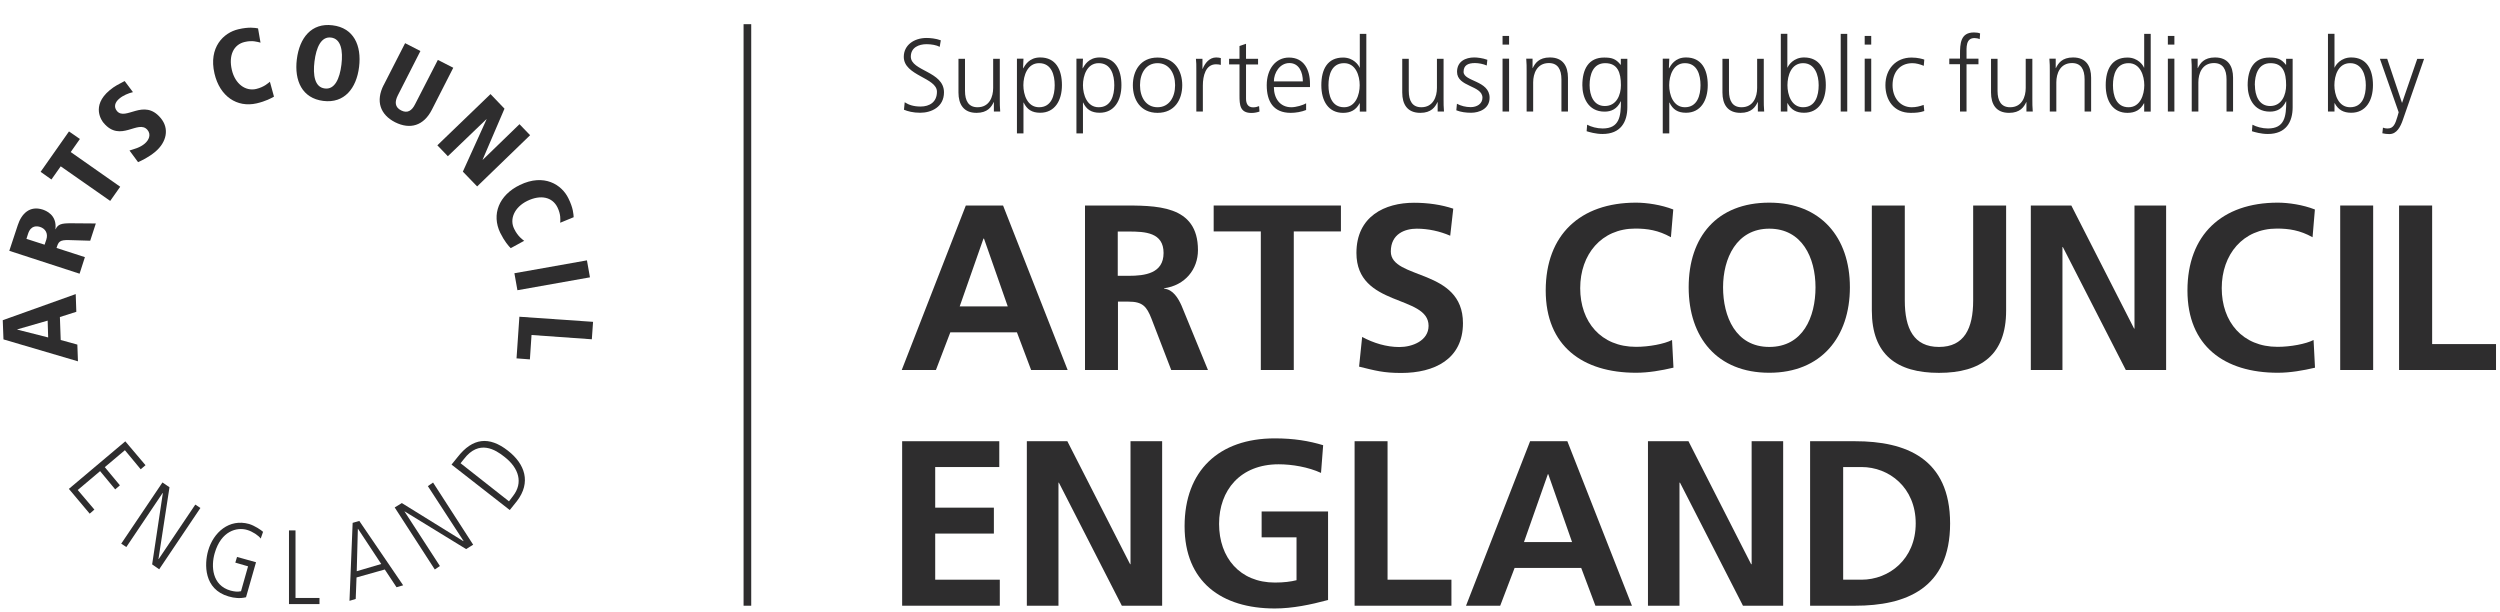
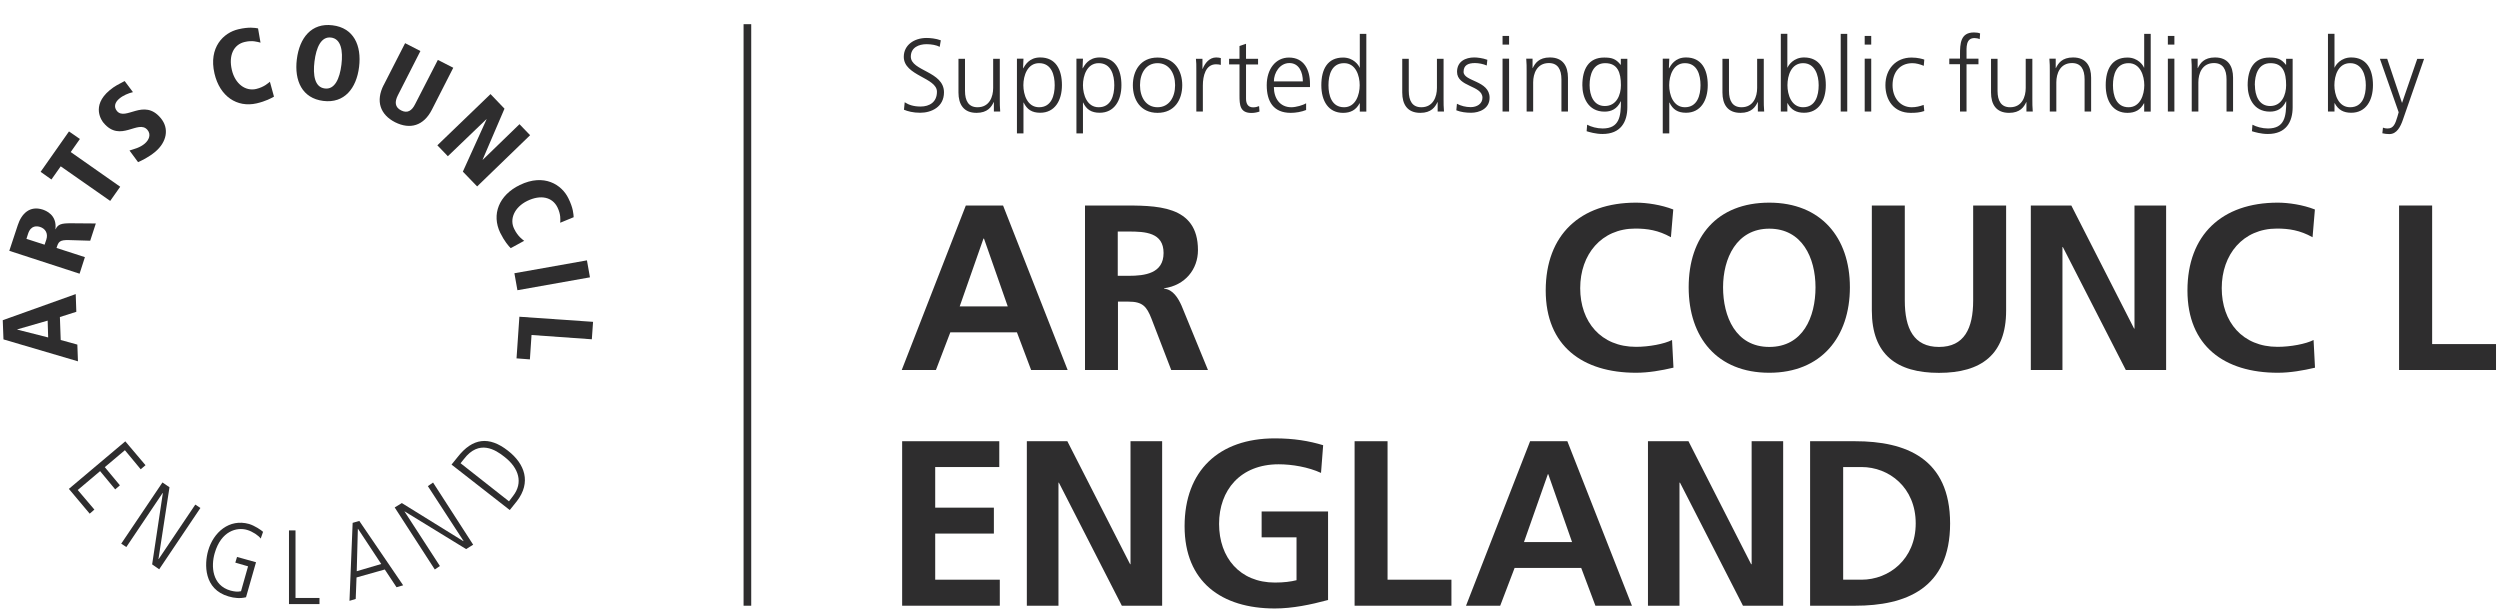
<svg xmlns="http://www.w3.org/2000/svg" id="Layer_1" viewBox="0 0 245 60">
  <defs>
    <style>.cls-1{fill:none;}.cls-2{fill:#2e2d2e;}</style>
  </defs>
  <path class="cls-2" d="M96.43,23.38h-.05l-2.33,6.65h4.71l-2.33-6.65ZM94.65,20.14h3.65l6.33,16.12h-3.58l-1.39-3.69h-6.53l-1.41,3.69h-3.35l6.28-16.12Z" />
  <path class="cls-2" d="M109.54,27.03h1.07c1.59,0,3.42-.23,3.42-2.24s-1.8-2.1-3.42-2.1h-1.07v4.34ZM106.31,20.14h3.49c3.46,0,7.6-.11,7.6,4.37,0,1.89-1.27,3.46-3.32,3.74v.04c.88.07,1.39.95,1.71,1.66l2.59,6.31h-3.6l-1.94-5.04c-.47-1.2-.88-1.66-2.24-1.66h-1.04v6.7h-3.23v-16.12Z" />
-   <polygon class="cls-2" points="123.56 22.68 118.94 22.68 118.94 20.14 131.41 20.14 131.41 22.68 126.79 22.68 126.79 36.26 123.56 36.26 123.56 22.68" />
-   <path class="cls-2" d="M142.12,23.1c-1.02-.44-2.15-.69-3.28-.69s-2.54.49-2.54,2.24c0,2.79,7.07,1.62,7.07,7.02,0,3.53-2.8,4.88-6.05,4.88-1.75,0-2.54-.23-4.13-.62l.3-2.91c1.11.6,2.38.99,3.65.99s2.86-.62,2.86-2.08c0-3.07-7.07-1.8-7.07-7.14,0-3.6,2.79-4.92,5.64-4.92,1.38,0,2.68.19,3.85.58l-.3,2.66Z" />
  <path class="cls-2" d="M164,36.03c-1.18.28-2.45.5-3.67.5-5.22,0-8.85-2.61-8.85-8.06s3.37-8.61,8.85-8.61c1.06,0,2.47.21,3.65.67l-.23,2.72c-1.22-.69-2.33-.85-3.49-.85-3.33,0-5.4,2.54-5.4,5.84s2.03,5.75,5.47,5.75c1.27,0,2.77-.28,3.53-.67l.14,2.71Z" />
  <path class="cls-2" d="M173.39,34c3.3,0,4.53-2.93,4.53-5.84s-1.32-5.75-4.53-5.75-4.53,2.91-4.53,5.75,1.22,5.84,4.53,5.84M173.39,19.86c5.06,0,7.9,3.42,7.9,8.29s-2.8,8.38-7.9,8.38-7.9-3.44-7.9-8.38,2.77-8.29,7.9-8.29" />
  <path class="cls-2" d="M183.44,20.14h3.23v9.31c0,2.75.88,4.55,3.35,4.55s3.35-1.8,3.35-4.55v-9.31h3.23v10.3c0,4.32-2.45,6.1-6.58,6.1s-6.58-1.78-6.58-6.1v-10.3Z" />
  <polygon class="cls-2" points="199.02 20.14 202.99 20.14 209.14 32.2 209.18 32.2 209.18 20.14 212.28 20.14 212.28 36.26 208.33 36.26 202.16 24.21 202.12 24.21 202.12 36.26 199.02 36.26 199.02 20.14" />
  <path class="cls-2" d="M226.89,36.03c-1.18.28-2.45.5-3.67.5-5.22,0-8.85-2.61-8.85-8.06s3.37-8.61,8.85-8.61c1.06,0,2.47.21,3.64.67l-.23,2.72c-1.23-.69-2.33-.85-3.49-.85-3.33,0-5.41,2.54-5.41,5.84s2.03,5.75,5.47,5.75c1.27,0,2.77-.28,3.53-.67l.14,2.71Z" />
-   <rect class="cls-2" x="229.34" y="20.14" width="3.23" height="16.12" />
  <polygon class="cls-2" points="235.11 20.14 238.35 20.14 238.35 33.72 244.61 33.72 244.61 36.26 235.11 36.26 235.11 20.14" />
  <polygon class="cls-2" points="88.41 43.24 97.93 43.24 97.93 45.77 91.65 45.77 91.65 49.75 97.4 49.75 97.4 52.29 91.65 52.29 91.65 56.81 97.98 56.81 97.98 59.36 88.41 59.36 88.41 43.24" />
  <polygon class="cls-2" points="100.63 43.24 104.6 43.24 110.75 55.29 110.79 55.29 110.79 43.24 113.89 43.24 113.89 59.36 109.94 59.36 103.77 47.3 103.73 47.3 103.73 59.36 100.63 59.36 100.63 43.24" />
  <path class="cls-2" d="M129.47,46.35c-1.25-.58-2.86-.85-4.16-.85-3.76,0-5.84,2.54-5.84,5.84s2.03,5.75,5.47,5.75c.88,0,1.57-.09,2.12-.23v-4.2h-3.42v-2.54h6.51v8.68c-1.71.46-3.49.83-5.22.83-5.22,0-8.84-2.61-8.84-8.06s3.37-8.61,8.84-8.61c1.87,0,3.35.25,4.74.67l-.21,2.72Z" />
  <polygon class="cls-2" points="132.75 43.24 135.98 43.24 135.98 56.81 142.24 56.81 142.24 59.36 132.75 59.36 132.75 43.24" />
  <path class="cls-2" d="M151.73,46.47h-.04l-2.34,6.65h4.71l-2.33-6.65ZM149.95,43.24h3.65l6.33,16.12h-3.58l-1.39-3.7h-6.53l-1.41,3.7h-3.35l6.28-16.12Z" />
  <polygon class="cls-2" points="161.5 43.24 165.47 43.24 171.61 55.29 171.66 55.29 171.66 43.24 174.75 43.24 174.75 59.36 170.81 59.36 164.64 47.3 164.59 47.3 164.59 59.36 161.5 59.36 161.5 43.24" />
  <path class="cls-2" d="M180.63,56.81h1.8c2.7,0,5.31-2.01,5.31-5.52s-2.61-5.52-5.31-5.52h-1.8v11.04ZM177.39,43.24h4.41c4.94,0,9.31,1.66,9.31,8.06s-4.37,8.06-9.31,8.06h-4.41v-16.12Z" />
  <path class="cls-2" d="M233.93,5.76h-.7l1.84,5.24-.13.46c-.2.67-.38,1.13-.94,1.13-.23,0-.36-.04-.47-.08l-.06.55c.21.05.46.08.69.08.72,0,1.09-.71,1.33-1.42l2.07-5.95h-.67l-1.49,4.32h0l-1.45-4.32ZM231.85,8.35c0,1.01-.31,2.16-1.54,2.16-1.14,0-1.54-1.22-1.54-2.16s.37-2.16,1.54-2.16,1.54,1.16,1.54,2.16M228.14,10.93h.64v-.82h.02c.35.66.87.94,1.62.94,1.42,0,2.13-1.18,2.13-2.71s-.61-2.71-2.13-2.71c-1.02,0-1.53.74-1.62.99h-.02v-3.31h-.64v7.62ZM224.68,5.76h-.64v.59h-.02c-.48-.62-.93-.71-1.62-.71-1.52,0-2.13,1.14-2.13,2.71,0,1.15.53,2.59,2.18,2.59.66,0,1.23-.26,1.58-1.01h.02c0,1.46-.14,2.66-1.79,2.66-.56,0-1.13-.16-1.52-.37l-.05.64c.26.08.88.27,1.56.27,1.78,0,2.43-1.18,2.43-2.62v-4.75ZM220.97,8.35c0-1.01.32-2.16,1.54-2.16s1.53.91,1.53,2.16c0,.94-.42,2.04-1.57,2.04-1.09,0-1.49-1.03-1.49-2.04M214.8,10.93h.64v-2.86c0-.86.36-1.89,1.53-1.89.88,0,1.23.63,1.23,1.6v3.15h.64v-3.31c0-1.14-.49-1.99-1.77-1.99-1.08,0-1.46.58-1.68,1.04h-.02v-.92h-.62c.04.42.04.82.04,1.22v3.96ZM213.09,3.52h-.64v.85h.64v-.85ZM212.45,10.93h.64v-5.18h-.64v5.18ZM207.07,8.35c0-1.01.31-2.16,1.53-2.16,1.14,0,1.54,1.22,1.54,2.16s-.4,2.16-1.54,2.16c-1.22,0-1.53-1.16-1.53-2.16M210.77,3.32h-.64v3.31h-.02c-.09-.25-.6-.99-1.62-.99-1.52,0-2.13,1.14-2.13,2.71s.71,2.71,2.13,2.71c.74,0,1.27-.28,1.62-.94h.02v.82h.64V3.32ZM200.88,10.93h.64v-2.86c0-.86.37-1.89,1.54-1.89.88,0,1.23.63,1.23,1.6v3.15h.64v-3.31c0-1.14-.49-1.99-1.77-1.99-1.08,0-1.46.58-1.68,1.04h-.02v-.92h-.62c.04.42.04.82.04,1.22v3.96ZM199.16,5.76h-.64v2.86c0,.86-.36,1.89-1.53,1.89-.88,0-1.23-.63-1.23-1.6v-3.15h-.64v3.31c0,1.14.49,1.99,1.77,1.99,1.08,0,1.46-.58,1.68-1.05h.02v.92h.62c-.04-.42-.04-.82-.04-1.22v-3.96ZM192.08,10.93h.64v-4.63h1.17v-.55h-1.17v-.45c0-.62-.09-1.57.78-1.57.18,0,.37.04.51.11l.04-.56c-.12-.07-.4-.1-.6-.1-1.33,0-1.37,1.1-1.37,2.18v.38h-1.05v.55h1.05v4.63ZM188.58,5.84c-.18-.06-.63-.2-1.25-.2-1.53,0-2.56,1.12-2.56,2.71,0,1.44.81,2.71,2.48,2.71.49,0,.89-.03,1.33-.18l-.06-.6c-.39.14-.76.23-1.17.23-1.17,0-1.88-.98-1.88-2.16,0-1.26.7-2.16,1.95-2.16.35,0,.76.11,1.11.26l.05-.61ZM183.38,3.52h-.64v.85h.64v-.85ZM182.74,10.93h.64v-5.18h-.64v5.18ZM180.39,10.93h.64V3.32h-.64v7.62ZM178.23,8.35c0,1.01-.31,2.16-1.53,2.16-1.14,0-1.53-1.22-1.53-2.16s.37-2.16,1.53-2.16,1.53,1.16,1.53,2.16M174.52,10.93h.64v-.82h.02c.35.66.87.94,1.62.94,1.42,0,2.13-1.18,2.13-2.71s-.61-2.71-2.13-2.71c-1.02,0-1.52.74-1.62.99h-.02v-3.31h-.64v7.62ZM172.84,5.76h-.64v2.86c0,.86-.36,1.89-1.53,1.89-.88,0-1.23-.63-1.23-1.6v-3.15h-.64v3.31c0,1.14.49,1.99,1.77,1.99,1.08,0,1.46-.58,1.68-1.05h.02v.92h.62c-.04-.42-.04-.82-.04-1.22v-3.96ZM166.65,8.35c0,1.01-.32,2.16-1.53,2.16-1.14,0-1.54-1.22-1.54-2.16s.4-2.16,1.54-2.16c1.22,0,1.53,1.16,1.53,2.16M162.95,13.07h.64v-3.02h.02c.32.67.8,1,1.62,1,1.42,0,2.13-1.18,2.13-2.71s-.61-2.71-2.13-2.71c-1.1,0-1.49.78-1.66,1.06h-.02l.04-.94h-.64v7.31ZM159.48,5.76h-.64v.59h-.02c-.48-.62-.92-.71-1.62-.71-1.52,0-2.13,1.14-2.13,2.71,0,1.15.53,2.59,2.18,2.59.66,0,1.23-.26,1.58-1.01h.02c0,1.46-.14,2.66-1.79,2.66-.56,0-1.13-.16-1.52-.37l-.05.64c.26.08.88.27,1.56.27,1.78,0,2.43-1.18,2.43-2.62v-4.75ZM155.78,8.35c0-1.01.32-2.16,1.53-2.16s1.54.91,1.54,2.16c0,.94-.42,2.04-1.58,2.04-1.09,0-1.49-1.03-1.49-2.04M149.61,10.93h.64v-2.86c0-.86.37-1.89,1.54-1.89.88,0,1.23.63,1.23,1.6v3.15h.64v-3.31c0-1.14-.49-1.99-1.77-1.99-1.08,0-1.46.58-1.68,1.04h-.02v-.92h-.62c.04.42.04.82.04,1.22v3.96ZM147.89,3.52h-.64v.85h.64v-.85ZM147.25,10.93h.64v-5.18h-.64v5.18ZM142.72,10.81c.46.18.95.24,1.45.24.78,0,1.81-.38,1.81-1.47,0-1.7-2.55-1.58-2.55-2.54,0-.66.46-.86,1.12-.86.36,0,.81.09,1.15.24l.06-.56c-.46-.17-1-.23-1.28-.23-.85,0-1.69.38-1.69,1.41,0,1.5,2.49,1.31,2.49,2.54,0,.59-.54.92-1.15.92-.5,0-.97-.13-1.35-.33l-.06.63ZM141.46,5.76h-.64v2.86c0,.86-.37,1.89-1.53,1.89-.88,0-1.23-.63-1.23-1.6v-3.15h-.64v3.31c0,1.14.49,1.99,1.77,1.99,1.08,0,1.46-.58,1.68-1.05h.02v.92h.62c-.04-.42-.04-.82-.04-1.22v-3.96ZM130.19,8.35c0-1.01.31-2.16,1.53-2.16,1.14,0,1.53,1.22,1.53,2.16s-.4,2.16-1.53,2.16c-1.22,0-1.53-1.16-1.53-2.16M133.9,3.32h-.64v3.31h-.02c-.09-.25-.6-.99-1.62-.99-1.52,0-2.13,1.14-2.13,2.71s.71,2.71,2.13,2.71c.74,0,1.27-.28,1.62-.94h.02v.82h.64V3.32ZM124.84,7.98c0-.85.58-1.8,1.52-1.8s1.32.89,1.32,1.8h-2.84ZM128,10.12c-.3.19-.99.39-1.45.39-1.12,0-1.71-.88-1.71-1.98h3.54v-.32c0-1.39-.6-2.57-2.06-2.57-1.31,0-2.18,1.13-2.18,2.71s.64,2.71,2.36,2.71c.48,0,1.06-.1,1.5-.28v-.65ZM123.29,5.76h-1.18v-1.47l-.64.22v1.25h-1.02v.55h1.02v3.03c0,.94.04,1.73,1.18,1.73.32,0,.63-.08.78-.14l-.04-.53c-.18.07-.35.12-.59.12-.52,0-.69-.39-.69-.85v-3.35h1.18v-.55ZM117.24,10.93h.64v-2.56c0-.93.27-2.07,1.29-2.07.16,0,.33.02.47.06v-.67c-.11-.03-.29-.06-.45-.06-.66,0-1.1.54-1.33,1.12h-.02v-.99h-.64c.04.37.04.59.04,1.16v4.02ZM111.72,8.35c0-1.2.6-2.16,1.72-2.16s1.72.97,1.72,2.16-.6,2.16-1.72,2.16-1.72-.96-1.72-2.16M111.02,8.35c0,1.41.74,2.71,2.42,2.71s2.42-1.3,2.42-2.71-.74-2.71-2.42-2.71-2.42,1.3-2.42,2.71M109.2,8.35c0,1.01-.32,2.16-1.53,2.16-1.14,0-1.54-1.22-1.54-2.16s.4-2.16,1.54-2.16c1.22,0,1.53,1.16,1.53,2.16M105.49,13.07h.64v-3.02h.02c.31.67.8,1,1.62,1,1.42,0,2.13-1.18,2.13-2.71s-.61-2.71-2.13-2.71c-1.1,0-1.49.78-1.66,1.06h-.02l.04-.94h-.64v7.31ZM103.36,8.35c0,1.01-.32,2.16-1.53,2.16-1.14,0-1.54-1.22-1.54-2.16s.4-2.16,1.54-2.16c1.22,0,1.53,1.16,1.53,2.16M99.66,13.07h.64v-3.02h.02c.32.67.8,1,1.62,1,1.42,0,2.13-1.18,2.13-2.71s-.61-2.71-2.13-2.71c-1.1,0-1.49.78-1.66,1.06h-.02l.04-.94h-.64v7.31ZM97.97,5.76h-.64v2.86c0,.86-.36,1.89-1.53,1.89-.88,0-1.23-.63-1.23-1.6v-3.15h-.64v3.31c0,1.14.49,1.99,1.77,1.99,1.08,0,1.46-.58,1.68-1.05h.02v.92h.62c-.04-.42-.04-.82-.04-1.22v-3.96ZM88.58,10.75c.38.16.91.3,1.6.3,1.1,0,2.33-.57,2.33-2,0-2.07-3.25-2.08-3.25-3.5,0-.91.8-1.22,1.54-1.22.48,0,.98.09,1.29.26l.11-.64c-.49-.18-1.05-.23-1.39-.23-1.25,0-2.24.71-2.24,1.85,0,1.86,3.25,2.03,3.25,3.42,0,1.01-.72,1.45-1.6,1.45-.66,0-1.15-.15-1.56-.42l-.07.72Z" />
  <path class="cls-2" d="M7.48,30.55l-.06-1.73L.27,31.38l.07,1.88,7.3,2.15-.06-1.64-1.63-.45-.08-2.25,1.6-.51ZM4.67,31.42l.05,1.65-3.03-.77v-.02s2.98-.86,2.98-.86Z" />
  <path class="cls-2" d="M7.8,26.82l.52-1.62-2.78-.9c.19-.59.26-.81,1.29-.77l2.01.06.55-1.69-2.47-.02c-.91,0-1.24.1-1.47.58h-.02c.17-1.42-.96-1.82-1.24-1.92-1.27-.41-2.08.39-2.45,1.53l-.83,2.51,6.88,2.24ZM2.59,23.41l.16-.5c.28-.86.89-.76,1.18-.67.5.16.81.62.61,1.24l-.17.5-1.77-.57Z" />
  <polygon class="cls-2" points="10.8 19.69 11.78 18.3 6.93 14.9 7.83 13.62 6.76 12.88 3.98 16.84 5.04 17.59 5.95 16.3 10.8 19.69" />
  <path class="cls-2" d="M12.2,7.95c-.56.3-.96.48-1.46.9-1.85,1.55-.74,3.02-.59,3.19,1.65,1.98,3.39-.37,4.3.69.38.45.15.99-.26,1.34-.49.41-.98.51-1.5.68l.84,1.14c.3-.13,1.02-.46,1.69-1.02,1.1-.93,1.41-2.26.52-3.31-1.65-1.97-3.43.33-4.28-.68-.34-.41-.19-.87.24-1.22.35-.3.89-.53,1.33-.63l-.81-1.08Z" />
  <path class="cls-2" d="M25.28,2.78c-.3-.05-.88-.16-1.93.09-1.43.33-2.93,1.76-2.33,4.34.52,2.23,2.2,3.36,4.13,2.92.9-.21,1.44-.51,1.7-.66l-.4-1.46c-.14.11-.55.52-1.35.71-1.05.24-2.06-.5-2.38-1.87-.33-1.42.17-2.49,1.27-2.74.76-.18,1.25,0,1.54.07l-.24-1.39Z" />
  <path class="cls-2" d="M29.09,5.8c-.26,2.11.52,3.83,2.59,4.09,2.06.26,3.25-1.22,3.51-3.33.26-2.11-.53-3.83-2.6-4.08-2.06-.26-3.24,1.22-3.5,3.33M30.82,6.02c.17-1.37.65-2.46,1.62-2.34.98.12,1.19,1.28,1.02,2.66-.17,1.38-.66,2.46-1.63,2.33-.98-.12-1.18-1.28-1.01-2.66" />
  <path class="cls-2" d="M37.6,8.33c-.81,1.59-.33,2.91,1.12,3.65,1.46.73,2.8.36,3.61-1.24l2.09-4.1-1.51-.77-2.23,4.34c-.32.65-.76.92-1.37.61-.61-.31-.65-.83-.32-1.48l2.21-4.34-1.5-.77-2.1,4.11Z" />
  <polygon class="cls-2" points="42.86 14.24 43.89 15.31 47.67 11.68 47.68 11.7 45.36 16.82 46.76 18.27 51.95 13.25 50.91 12.17 47.31 15.66 47.3 15.64 49.44 10.65 48.07 9.22 42.86 14.24" />
  <path class="cls-2" d="M56.22,21.3c-.02-.31-.04-.91-.52-1.87-.64-1.32-2.37-2.46-4.76-1.3-2.06,1-2.78,2.89-1.92,4.68.41.83.82,1.3,1.03,1.51l1.32-.72c-.14-.11-.62-.42-.98-1.17-.48-.96.02-2.12,1.28-2.74,1.32-.64,2.46-.38,2.96.63.34.7.29,1.21.27,1.51l1.31-.54Z" />
  <rect class="cls-2" x="50.5" y="26.13" width="7.22" height="1.69" transform="translate(-3.88 9.88) rotate(-10.07)" />
  <polygon class="cls-2" points="50.9 31.04 50.62 35.12 51.93 35.22 52.09 32.83 58 33.25 58.12 31.54 50.9 31.04" />
  <polygon class="cls-2" points="6.75 47.91 8.79 50.34 9.25 49.94 7.62 48.02 9.81 46.17 11.29 47.96 11.75 47.56 10.27 45.78 12.24 44.12 13.79 45.99 14.26 45.59 12.28 43.25 6.75 47.91" />
  <polygon class="cls-2" points="11.88 53.28 12.38 53.61 15.94 48.31 15.96 48.32 14.91 55.31 15.6 55.79 19.64 49.78 19.14 49.45 15.55 54.79 15.53 54.78 16.61 47.75 15.92 47.28 11.88 53.28" />
  <path class="cls-2" d="M23.07,55.14l1.24.36-.69,2.44c-.36.08-.66.03-1.02-.06-1.83-.51-1.93-2.4-1.56-3.67.63-2.19,2.18-2.57,3.17-2.28.53.15,1.13.55,1.34.85l.23-.66c-.18-.17-.81-.6-1.37-.77-1.95-.55-3.5.83-4.01,2.61-.38,1.32-.44,3.79,2,4.49.57.17,1.13.22,1.71.08l.98-3.43-1.86-.52-.17.56Z" />
  <polygon class="cls-2" points="28.32 59.2 31.31 59.2 31.31 58.6 28.96 58.6 28.96 51.98 28.32 51.98 28.32 59.2" />
  <path class="cls-2" d="M34.25,58.88l.61-.18.08-2.11,2.77-.78,1.15,1.74.65-.19-4.3-6.31-.65.19-.31,7.63ZM35.07,51.83h.02s2.27,3.44,2.27,3.44l-2.4.71.11-4.15Z" />
  <polygon class="cls-2" points="42.61 55.81 43.11 55.47 39.64 50.12 39.66 50.12 45.68 53.81 46.37 53.38 42.44 47.29 41.93 47.64 45.43 53.02 45.4 53.03 39.38 49.3 38.68 49.73 42.61 55.81" />
  <path class="cls-2" d="M49.96,49.98l.69-.86c1.43-1.85.79-3.66-.87-4.95-1.84-1.44-3.46-1.27-4.94.63l-.59.73,5.7,4.45ZM45.14,45.39l.33-.41c1.48-1.93,3.08-.92,3.98-.2,1.42,1.11,1.82,2.54.84,3.81l-.41.54-4.74-3.73Z" />
  <rect class="cls-2" x="72.87" y="2.37" width=".75" height="56.99" />
  <rect class="cls-1" width="245" height="60.07" />
</svg>